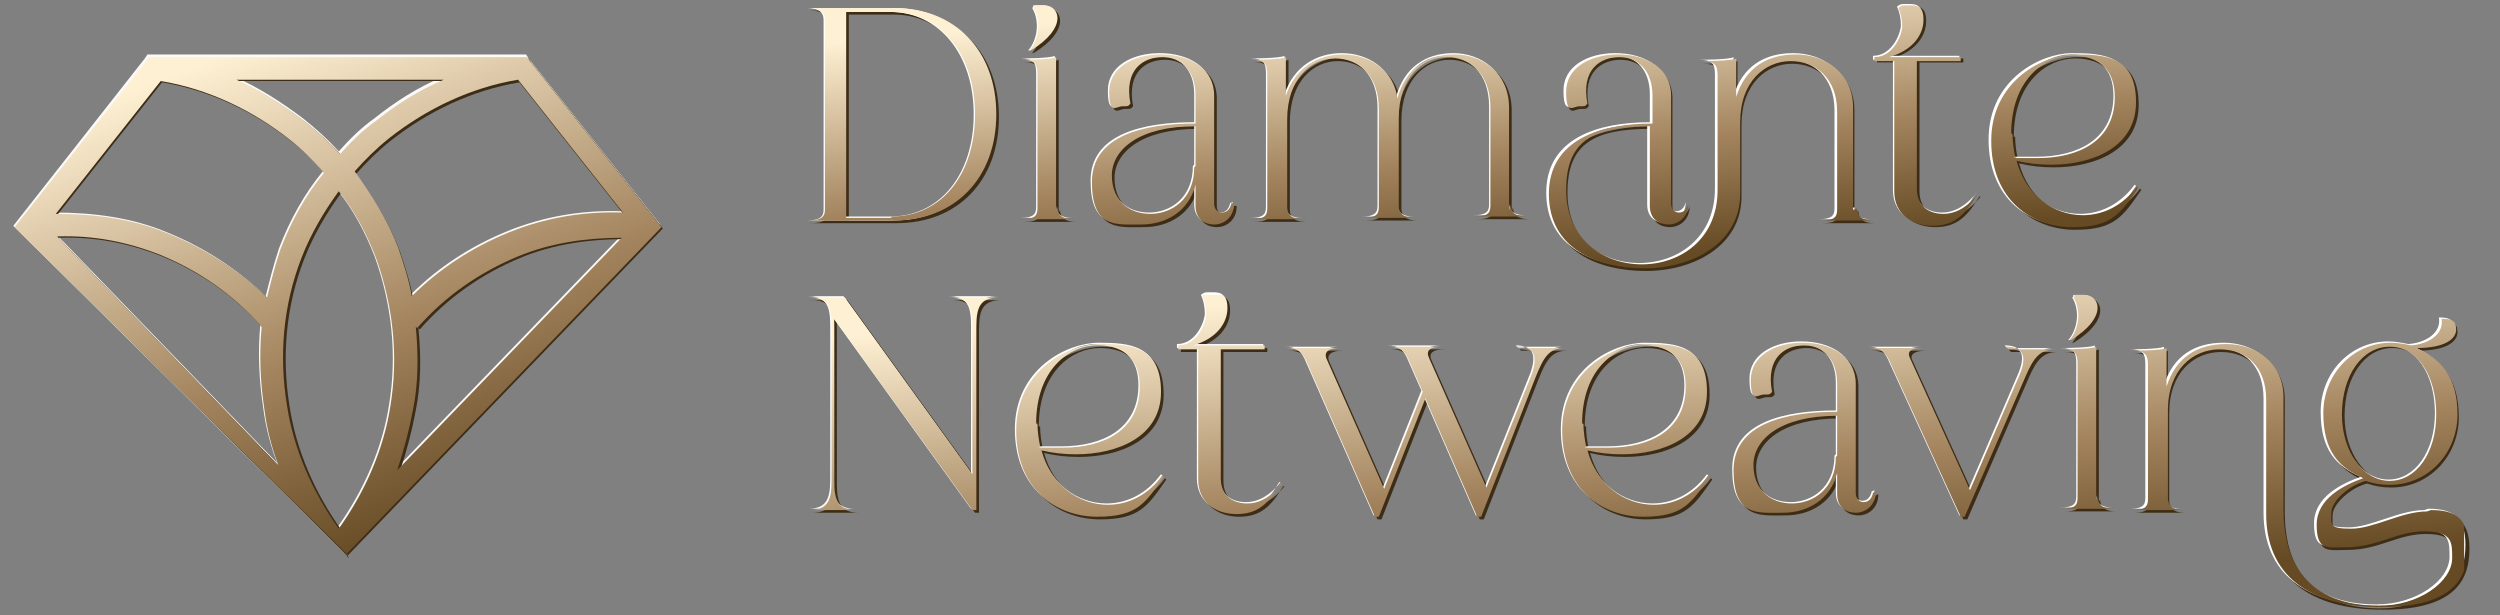
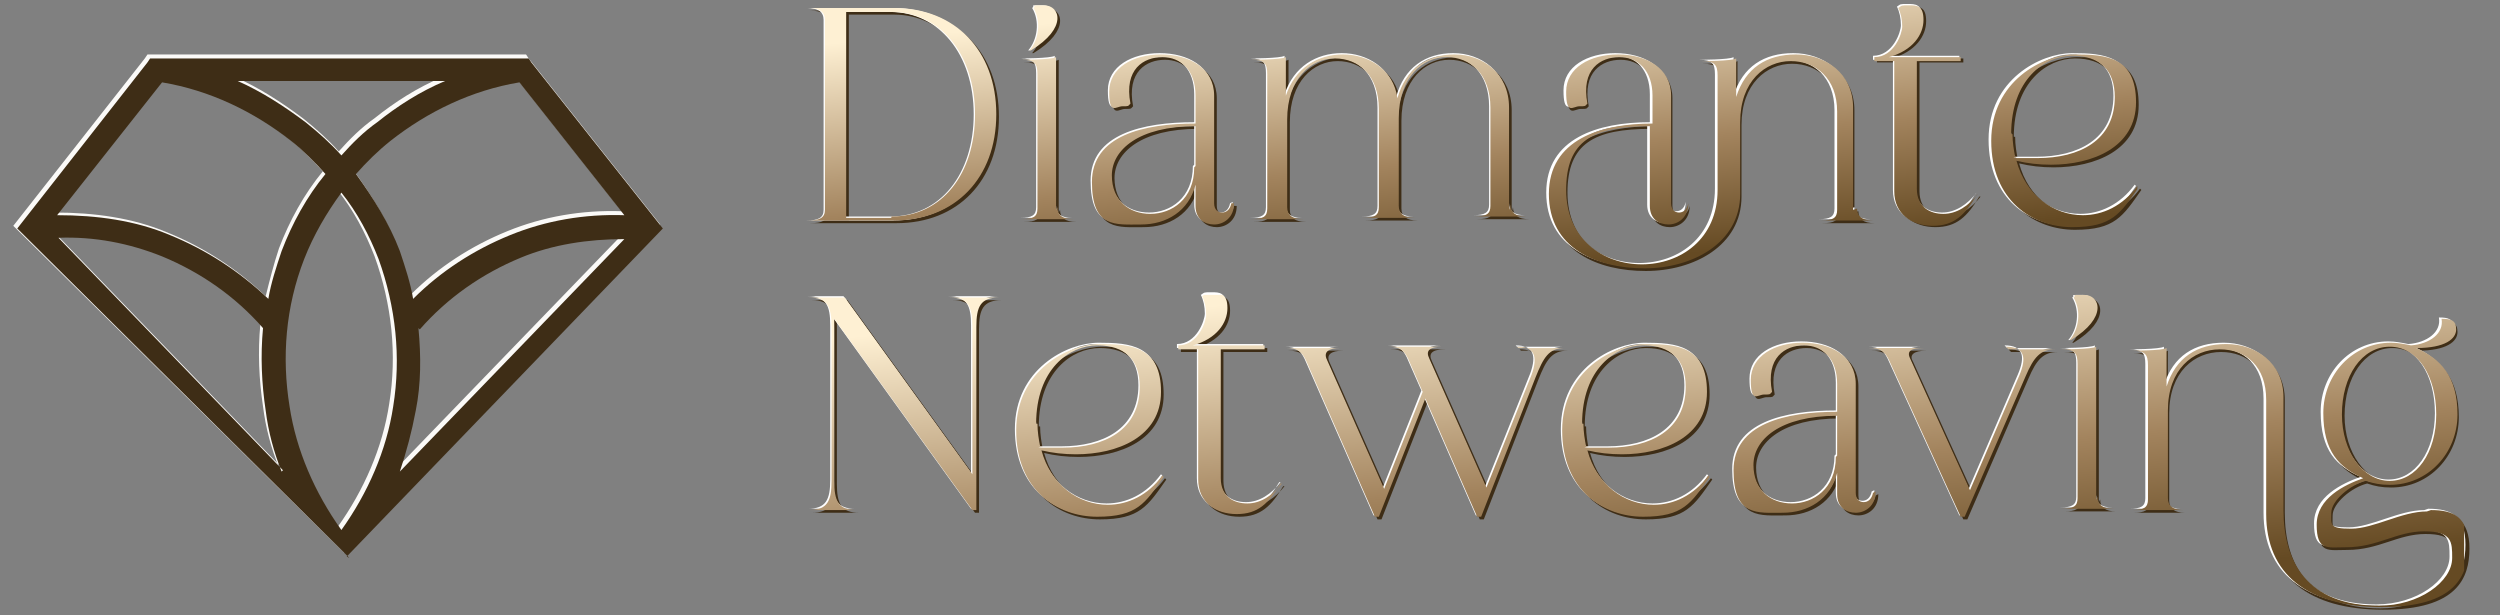
<svg xmlns="http://www.w3.org/2000/svg" xmlns:xlink="http://www.w3.org/1999/xlink" version="1.1" viewBox="0 0 188.2 46.3">
  <rect x="0" y="0" width="188.2" height="46.3" fill="#808080" stroke="none" />
  <defs>
    <style>
      .cls-1 {
        fill: #fbfaf8;
      }

      .cls-1, .cls-2, .cls-3 {
        fill-rule: evenodd;
      }

      .cls-2 {
        fill: #3e2d16;
      }

      .cls-3 {
        fill: #fff;
      }

      .cls-4 {
        fill: url(#Gradiente_sem_nome_19);
      }

      .cls-5 {
        clip-path: url(#clippath-1);
      }

      .cls-6 {
        clip-rule: evenodd;
        fill: none;
      }

      .cls-7 {
        fill: url(#Gradiente_sem_nome_19-2);
      }

      .cls-8 {
        clip-path: url(#clippath-2);
      }

      .cls-9 {
        fill: url(#Gradiente_sem_nome_19-3);
      }

      .cls-10 {
        clip-path: url(#clippath);
      }
    </style>
    <clipPath id="clippath">
      <path class="cls-6" d="M25.5,14.4c-1.1,1.5-2.1,3.2-2.8,5-1.4,3.6-1.7,7.4-1.1,11.1.5,3.3,1.9,6.5,3.9,9.3,2-2.8,3.4-6,3.9-9.3.6-3.7.2-7.5-1.1-11.1-.7-1.8-1.6-3.5-2.8-5M17.8,6c1.8.8,3.5,1.9,5.1,3.1,1,.8,1.9,1.6,2.7,2.5.8-.9,1.7-1.8,2.7-2.5,1.5-1.2,3.2-2.3,5.1-3.1h-15.5ZM20.1,22.4c.3-1.2.6-2.4,1-3.6.8-2.1,1.9-4.1,3.3-5.8-.8-.9-1.7-1.8-2.6-2.5-2.8-2.2-6.1-3.8-9.7-4.4l-7.9,10c3,0,5.9.4,8.5,1.5,2.7,1.1,5.2,2.7,7.4,4.8ZM21.1,35.4c-.6-1.5-1-3-1.2-4.6-.3-2-.4-4.1-.2-6.2-2.1-2.4-4.7-4.2-7.6-5.4-2.5-1-5.1-1.5-7.8-1.4l16.9,17.5ZM31.3,24.6c.2,2.1.2,4.2-.2,6.2-.3,1.6-.7,3.1-1.2,4.6l16.9-17.5c-2.7,0-5.4.4-7.8,1.4-2.9,1.2-5.5,3-7.6,5.4ZM39,6c-3.6.6-6.9,2.2-9.7,4.4-1,.8-1.8,1.6-2.6,2.5,1.3,1.8,2.5,3.7,3.3,5.8.4,1.2.8,2.4,1,3.6,2.1-2.1,4.6-3.7,7.3-4.8,2.7-1.1,5.6-1.6,8.6-1.5l-7.9-10ZM26.2,41.8h0s0,0,0,0h0s0,0,0,0h0s0,0,0,0h0s0,0,0,0h0s0,0,0,0h0s0,0,0,0h0s0,0,0,0h0s0,0,0,0h0s0,0,0,0h0s0,0,0,0h0s0,0,0,0h0s0,0,0,0h0s0,0,0,0h0s0,0,0,0h0s0,0,0,0h0s0,0,0,0h0s0,0,0,0h0s0,0,0,0h0s0,0,0,0h0s0,0,0,0h0s0,0,0,0h0s0,0,0,0h0s0,0,0,0h0s0,0,0,0h0s0,0,0,0h0s0,0,0,0h0s0,0,0,0h0s0,0,0,0h0s0,0,0,0h0s0,0,0,0h0s0,0,0,0h0s0,0,0,0h0s0,0,0,0h0s0,0,0,0h0s0,0,0,0h0s0,0,0,0h0s0,0,0,0h0s0,0,0,0h0s0,0,0,0h0s0,0,0,0h0s0,0,0,0h0s0,0,0,0h0s0,0,0,0h0s0,0,0,0h0s0,0,0,0h0s0,0,0,0h0s0,0,0,0h0s0,0,0,0h0s0,0,0,0h0s0,0,0,0h0s0,0,0,0h0s0,0,0,0h0s0,0,0,0h0s0,0,0,0h0s0,0,0,0h0s0,0,0,0h0s0,0,0,0h0s0,0,0,0h0s0,0,0,0h0s0,0,0,0h0s0,0,0,0h0s0,0,0,0h0s0,0,0,0h0s0,0,0,0h0s0,0,0,0h0s0,0,0,0h0s0,0,0,0h0s0,0,0,0h0s0,0,0,0L1.1,17.1,11,4.6h0c0,0,0,0,0,0l.2-.3h28.5l.2.3h0s0,0,0,0l9.9,12.5-23.8,24.7Z" />
    </clipPath>
    <linearGradient id="Gradiente_sem_nome_19" data-name="Gradiente sem nome 19" x1="31.9" y1="40.5" x2="18.4" y2="3.7" gradientUnits="userSpaceOnUse">
      <stop offset="0" stop-color="#654a23" />
      <stop offset=".4" stop-color="#a3845e" />
      <stop offset="1" stop-color="#fef0d3" />
    </linearGradient>
    <clipPath id="clippath-1">
      <path class="cls-6" d="M151,26.1h0c1.4,0,1.6.8,1,2.2l-3.7,8.6-4.5-9.9c-.3-.6.1-.8,1-.8h0s-4.1,0-4.1,0h0c.9,0,1.2.3,1.5.9l5.4,11.8h.3l4.6-10.6c.6-1.4,1.1-2,2.2-2h0s-3.5,0-3.5,0ZM138.2,34.4c0,2.4-1.7,3.5-3.3,3.5s-2.9-1-2.9-2.9,2-3.7,6.3-3.7v3ZM141,37.1c-.1.5-.4.7-.7.7s-.6-.2-.6-.7v-8.2c0-2.1-1.9-3.1-4-3.1s-3.9,1-3.9,2.8.5,1.1,1,1.1.4,0,.6-.2c-.5-2.6,1-3.5,2.4-3.5s2.5,1,2.5,2.9v2.1c-3.9,0-7.8.9-7.8,4.4s1.8,3.2,3.7,3.2,3.6-1,4.1-3v1.6c0,1,.7,1.4,1.4,1.4s1.5-.5,1.5-1.6h0ZM176.3,31.2c0-2.9,1.5-5.1,3.6-5.1s3.5,2.2,3.5,5.1-1.5,5-3.5,5-3.6-2.2-3.6-5ZM182.7,38.5c-1.9,0-4,1.3-5.7,1.3s-1.5-.3-1.5-1.2,1.4-2.1,2.6-2.4c.6.2,1.1.3,1.8.3,2.9,0,5.1-2.4,5.1-5.3s-1.3-4.2-3.1-5c2.2,0,3-.7,3-1.4s-.4-.8-1.1-.8c.2,1.1-.9,1.9-2.3,2-.5-.1-1-.2-1.5-.2-2.9,0-5.1,2.4-5.1,5.3s1.2,4.1,3,4.9c-1.4.5-3.5,1.5-3.5,3.5s.8,1.7,2.2,1.7c2.4,0,3.8-1.2,5.9-1.2s2.1.8,2.1,2c0,1.8-2.5,3.6-5.5,3.6-5.4,0-7.2-3.3-7.2-7.2v-8.5c0-2.6-2.1-4-4.3-4s-3.8,1-4.5,3.2v-2.9h0c-.3.2-2.6.2-2.6.2h0c1,0,1.2.3,1.2,1.1v10.1c0,.6-.3.8-1.2.8h0c0,0,3.9,0,3.9,0h0c-.8,0-1.2-.3-1.2-.9v-6.6c0-3.1,1.9-4.6,3.9-4.6s3.5,1.3,3.5,3.8v8.6c0,4.5,3.1,7,8.7,7s6.5-2.4,6.5-4.6-1.1-2.7-2.8-2.7ZM157.8,37.6v-11.5h0c-.3.2-2.6.2-2.6.2h0c1,0,1.2.3,1.2,1.1v10.1c0,.6-.3.8-1.2.8h0c0,0,3.9,0,3.9,0h0c-.8,0-1.2-.3-1.2-.9ZM155.9,25.6c2.8-1.7,2.2-3.4,1-3.4s-.5,0-.8.2c.6,1,.4,2.4-.3,3.2h0ZM119.1,31.9c0-4.1,2.5-5.9,4.6-5.9s3.2,1.1,3.2,3.1c0,3.3-2.7,4.6-5.8,4.6s-1.2,0-1.7-.1c-.1-.5-.2-1.1-.2-1.7ZM128.6,35.8c-1.1,1.5-2.6,2.2-4.1,2.2-2.2,0-4.3-1.5-5-4.1.8.2,1.7.3,2.6.3,3.1,0,6.4-1.3,6.4-4.7s-2.2-3.6-4.6-3.6-6.3,2-6.3,6.5,3.1,6.5,6.1,6.5,3.6-1,5-3h0ZM114.2,26.1h0c1.3,0,1.6.7,1.1,2.1l-3.4,8.5-4.3-9.7c-.3-.6,0-.9,1-.9h0s-4.1,0-4.1,0h0c.9,0,1.2.3,1.5.9l1.1,2.5-2.9,7.3-4.3-9.7c-.3-.6.1-.9,1-.9h0s-4.1,0-4.1,0h0c.9,0,1.2.3,1.5.9l5.2,11.8h.3l3.5-8.9,3.9,8.9h.3l4.1-10.5c.6-1.5,1-2.2,2.2-2.2h0s-3.5,0-3.5,0ZM96.5,36.4c-.7.9-1.6,1.5-2.6,1.5s-2-.5-2-1.9v-9.7h3.3v-.3h-5.4c1.8-.5,2.6-1.7,2.6-2.8s-.5-1.1-1.1-1.1-.5,0-.8.2c.2.4.3.9.3,1.4s-.6,2.3-2.1,2.3v.3h1.5v9.8c0,1.7,1.3,2.6,2.9,2.6s2.4-.8,3.3-2.3h0ZM78,31.9c0-4.1,2.5-5.9,4.6-5.9s3.2,1.1,3.2,3.1c0,3.3-2.7,4.6-5.8,4.6s-1.2,0-1.7-.1c-.1-.5-.2-1.1-.2-1.7ZM87.5,35.8c-1.1,1.5-2.6,2.2-4.1,2.2-2.2,0-4.3-1.5-5-4.1.8.2,1.7.3,2.6.3,3.1,0,6.4-1.3,6.4-4.7s-2.2-3.6-4.6-3.6-6.3,2-6.3,6.5,3.1,6.5,6.1,6.5,3.6-1,5-3h0ZM71.5,22.4h0c1.4,0,1.7.7,1.7,2.2v11.1l-9.6-13.3h-2.7c1.4,0,1.7.7,1.7,2.2v11.6c0,1.5-.3,2.2-1.7,2.2h0c0,0,3.6,0,3.6,0h0c-1.4,0-1.7-.7-1.7-2.2v-12.2l10.4,14.4h.3v-13.8c0-1.5.3-2.2,1.7-2.2h0c0,0-3.6,0-3.6,0Z" />
    </clipPath>
    <linearGradient id="Gradiente_sem_nome_19-2" data-name="Gradiente sem nome 19" x1="124.2" y1="46.1" x2="122" y2="20.4" xlink:href="#Gradiente_sem_nome_19" />
    <clipPath id="clippath-2">
      <path class="cls-6" d="M113.6,15.8v-7.7c0-2.6-2-4-4.1-4s-3.7,1.1-4.3,3.3c-.3-2.2-2.2-3.3-4.1-3.3s-3.6,1-4.3,3.1v-2.9h0c-.3.2-2.6.2-2.6.2h0c1,0,1.2.3,1.2,1.1v10.1c0,.6-.3.8-1.2.8h0c0,0,3.9,0,3.9,0h0c-.8,0-1.2-.3-1.2-.9v-6.6c0-3.1,1.8-4.6,3.6-4.6s3.3,1.3,3.3,3.8v7.4c0,.6-.3.8-1.2.8h0c0,0,3.9,0,3.9,0h0c-.8,0-1.2-.3-1.2-.9v-6.6c0-3.1,1.8-4.6,3.6-4.6s3.3,1.3,3.3,3.8v7.4c0,.6-.3.8-1.2.8h0c0,0,3.9,0,3.9,0h0c-.8,0-1.2-.3-1.2-.9M89.9,12.6c0,2.4-1.7,3.5-3.3,3.5s-2.9-1-2.9-2.9,2-3.7,6.3-3.7v3ZM92.7,15.3c-.1.5-.4.7-.7.7s-.6-.2-.6-.7V7.2c0-2.1-1.9-3.1-4-3.1s-3.9,1-3.9,2.8.5,1.1,1,1.1.4,0,.6-.2c-.5-2.6,1-3.5,2.4-3.5s2.5,1,2.5,2.9v2.1c-3.9,0-7.8.9-7.8,4.4s1.8,3.2,3.7,3.2,3.6-1,4.1-3v1.6c0,1,.7,1.4,1.4,1.4s1.5-.5,1.5-1.6h0ZM151.4,10.1c0-4.1,2.5-5.9,4.6-5.9s3.2,1.1,3.2,3.1c0,3.3-2.7,4.6-5.8,4.6s-1.2,0-1.7-.1c-.1-.5-.2-1.1-.2-1.7ZM160.9,14c-1.1,1.5-2.6,2.2-4.1,2.2-2.2,0-4.3-1.5-5-4.1.8.2,1.7.3,2.6.3,3.1,0,6.4-1.3,6.4-4.7s-2.2-3.6-4.6-3.6-6.3,2-6.3,6.5,3.1,6.5,6.1,6.5,3.6-1,5-3h0ZM148.9,14.6c-.7.9-1.6,1.5-2.6,1.5s-2-.5-2-1.9V4.6h3.3v-.3h-5.4c1.8-.5,2.6-1.7,2.6-2.8s-.5-1.1-1.1-1.1-.5,0-.8.2c.2.4.3.9.3,1.4s-.6,2.3-2.1,2.3v.3h1.5v9.8c0,1.7,1.3,2.6,2.9,2.6s2.4-.8,3.3-2.3h0ZM139.5,15.8v-7.7c0-2.6-2.1-4-4.3-4s-3.8,1-4.5,3.2v-2.9h0c-.3.2-2.6.2-2.6.2h0c1,0,1.2.3,1.2,1.1v8.6c0,3.7-2.8,5.6-5.7,5.6s-5.7-1.9-5.7-5.6,2-4.8,6.3-4.8v6c0,1,.7,1.4,1.4,1.4s1.5-.5,1.5-1.6h0c-.1.5-.4.7-.7.7s-.6-.2-.6-.7V7.2c0-2.1-1.9-3.1-4-3.1s-3.9,1-3.9,2.8.5,1.1,1,1.1.4,0,.6-.2c-.5-2.6,1-3.5,2.4-3.5s2.5,1,2.5,2.9v2.1c-3.9,0-7.8,1.2-7.8,5.3s3.6,5.6,7.2,5.6,7.2-1.9,7.2-5.6v-5.4c0-3.1,1.9-4.6,3.8-4.6s3.5,1.3,3.5,3.8v7.4c0,.6-.3.8-1.2.8h0c0,0,3.9,0,3.9,0h0c-.8,0-1.2-.3-1.2-.9ZM79.5,15.8V4.3h0c-.3.2-2.6.2-2.6.2h0c1,0,1.2.3,1.2,1.1v10.1c0,.6-.3.8-1.2.8h0c0,0,3.9,0,3.9,0h0c-.8,0-1.2-.3-1.2-.9ZM77.6,3.8c2.8-1.7,2.2-3.4,1-3.4s-.5,0-.8.2c.6,1,.4,2.4-.3,3.2h0ZM67.1,16.4h-3.4V.9h3.4c3.7,0,6.3,3.2,6.3,7.7s-2.5,7.7-6.3,7.7ZM67.3.6h-6.5c.9,0,1.3.3,1.3.9v14.3c0,.6-.4.8-1.3.8h0c0,0,6.5,0,6.5,0,4.6,0,7.7-3.2,7.7-8s-3.1-8-7.7-8Z" />
    </clipPath>
    <linearGradient id="Gradiente_sem_nome_19-3" data-name="Gradiente sem nome 19" x1="111.8" y1="20.5" x2="109.8" y2="-1.1" xlink:href="#Gradiente_sem_nome_19" />
  </defs>
  <g>
    <g id="Camada_1">
      <g>
        <path class="cls-1" d="M25.4,14.3c-1.1,1.5-2.1,3.2-2.8,5-1.4,3.6-1.7,7.4-1.1,11.1.5,3.3,1.9,6.5,3.9,9.3,2-2.8,3.4-6,3.9-9.3.6-3.7.2-7.5-1.1-11.1-.7-1.8-1.6-3.5-2.8-5M17.7,5.8c1.8.8,3.5,1.9,5.1,3.1,1,.8,1.9,1.6,2.7,2.5.8-.9,1.7-1.8,2.7-2.5,1.5-1.2,3.2-2.3,5.1-3.1h-15.5ZM20,22.3c.3-1.2.6-2.4,1-3.6.8-2.1,1.9-4.1,3.3-5.8-.8-.9-1.7-1.8-2.6-2.5-2.8-2.2-6.1-3.8-9.7-4.4l-7.9,10c3,0,5.9.4,8.5,1.5,2.7,1.1,5.2,2.7,7.4,4.8ZM21,35.2c-.6-1.5-1-3-1.2-4.6-.3-2-.4-4.1-.2-6.2-2.1-2.4-4.7-4.2-7.6-5.4-2.5-1-5.1-1.5-7.8-1.4l16.9,17.5ZM31.2,24.5c.2,2.1.2,4.2-.2,6.2-.3,1.6-.7,3.1-1.2,4.6l16.9-17.5c-2.7,0-5.4.4-7.8,1.4-2.9,1.2-5.5,3-7.6,5.4ZM38.9,5.9c-3.6.6-6.9,2.2-9.7,4.4-1,.8-1.8,1.6-2.6,2.5,1.3,1.8,2.5,3.7,3.3,5.8.4,1.2.8,2.4,1,3.6,2.1-2.1,4.6-3.7,7.3-4.8,2.7-1.1,5.6-1.6,8.6-1.5l-7.9-10ZM26,41.7h0s0,0,0,0h0s0,0,0,0h0s0,0,0,0h0s0,0,0,0h0s0,0,0,0h0s0,0,0,0h0s0,0,0,0h0s0,0,0,0h0s0,0,0,0h0s0,0,0,0h0s0,0,0,0h0s0,0,0,0h0s0,0,0,0h0s0,0,0,0h0s0,0,0,0h0s0,0,0,0h0s0,0,0,0h0s0,0,0,0h0s0,0,0,0h0s0,0,0,0h0s0,0,0,0h0s0,0,0,0h0s0,0,0,0h0s0,0,0,0h0s0,0,0,0h0s0,0,0,0h0s0,0,0,0h0s0,0,0,0h0s0,0,0,0h0s0,0,0,0h0s0,0,0,0h0s0,0,0,0h0s0,0,0,0h0s0,0,0,0h0s0,0,0,0h0s0,0,0,0h0s0,0,0,0h0s0,0,0,0h0s0,0,0,0h0s0,0,0,0h0s0,0,0,0h0s0,0,0,0h0s0,0,0,0h0s0,0,0,0h0s0,0,0,0h0s0,0,0,0h0s0,0,0,0h0s0,0,0,0h0s0,0,0,0h0s0,0,0,0h0s0,0,0,0h0s0,0,0,0h0s0,0,0,0h0s0,0,0,0h0s0,0,0,0h0s0,0,0,0h0s0,0,0,0h0s0,0,0,0h0s0,0,0,0h0s0,0,0,0h0s0,0,0,0h0s0,0,0,0h0s0,0,0,0h0s0,0,0,0h0s0,0,0,0h0s0,0,0,0h0s0,0,0,0h0s0,0,0,0h0s0,0,0,0L1,17,10.9,4.4h0s0,0,0,0l.2-.3h28.5l.2.3h0s0,0,0,0l9.9,12.5-23.8,24.7Z" />
        <path class="cls-2" d="M25.7,14.5c-1.1,1.5-2.1,3.2-2.8,5-1.4,3.6-1.7,7.4-1.1,11.1.5,3.3,1.9,6.5,3.9,9.3,2-2.8,3.4-6,3.9-9.3.6-3.7.2-7.5-1.1-11.1-.7-1.8-1.6-3.5-2.8-5M17.9,6.1c1.8.8,3.5,1.9,5.1,3.1,1,.8,1.9,1.6,2.7,2.5.8-.9,1.7-1.8,2.7-2.5,1.5-1.2,3.2-2.3,5.1-3.1h-15.5ZM20.2,22.5c.2-1.2.6-2.4,1-3.6.8-2.1,1.9-4.1,3.3-5.8-.8-.9-1.7-1.8-2.6-2.5-2.8-2.2-6.1-3.8-9.7-4.4l-7.9,10c3,0,5.9.4,8.5,1.5,2.7,1.1,5.2,2.7,7.4,4.8ZM21.2,35.5c-.6-1.5-1-3-1.2-4.6-.3-2-.4-4.1-.2-6.2-2.1-2.4-4.7-4.2-7.6-5.4-2.5-1-5.1-1.5-7.8-1.4l16.9,17.5ZM31.5,24.7c.2,2.1.2,4.2-.2,6.2-.3,1.6-.7,3.1-1.2,4.6l16.9-17.5c-2.7,0-5.4.4-7.8,1.4-2.9,1.2-5.5,3-7.6,5.4ZM39.1,6.2c-3.6.6-6.9,2.2-9.7,4.4-1,.8-1.8,1.6-2.6,2.5,1.3,1.8,2.5,3.7,3.3,5.8.4,1.2.8,2.4,1,3.6,2.1-2.1,4.6-3.7,7.3-4.8,2.7-1.1,5.6-1.6,8.6-1.5l-7.9-10ZM26.3,42h0s0,0,0,0h0s0,0,0,0h0s0,0,0,0h0s0,0,0,0h0s0,0,0,0h0s0,0,0,0h0s0,0,0,0h0s0,0,0,0h0s0,0,0,0h0s0,0,0,0h0s0,0,0,0h0s0,0,0,0h0s0,0,0,0h0s0,0,0,0h0s0,0,0,0h0s0,0,0,0h0s0,0,0,0h0s0,0,0,0h0s0,0,0,0h0s0,0,0,0h0s0,0,0,0h0s0,0,0,0h0s0,0,0,0h0s0,0,0,0h0s0,0,0,0h0s0,0,0,0h0s0,0,0,0h0s0,0,0,0h0s0,0,0,0h0s0,0,0,0h0s0,0,0,0h0s0,0,0,0h0s0,0,0,0h0s0,0,0,0h0s0,0,0,0h0s0,0,0,0h0s0,0,0,0h0s0,0,0,0h0s0,0,0,0h0s0,0,0,0h0s0,0,0,0h0s0,0,0,0h0s0,0,0,0h0s0,0,0,0h0s0,0,0,0h0s0,0,0,0h0s0,0,0,0h0s0,0,0,0h0s0,0,0,0h0s0,0,0,0h0s0,0,0,0h0s0,0,0,0h0s0,0,0,0h0s0,0,0,0h0s0,0,0,0h0s0,0,0,0h0s0,0,0,0h0s0,0,0,0h0s0,0,0,0h0s0,0,0,0h0s0,0,0,0h0s0,0,0,0h0s0,0,0,0h0s0,0,0,0h0s0,0,0,0h0s0,0,0,0h0s0,0,0,0h0s0,0,0,0h0s0,0,0,0L1.3,17.2,11.1,4.7h0c0,0,0,0,0,0l.2-.3h28.5l.2.3h0s0,0,0,0l9.9,12.5-23.8,24.7Z" />
        <g class="cls-10">
-           <rect class="cls-4" x="1.1" y="4.2" width="48.8" height="37.9" />
-         </g>
+           </g>
        <path class="cls-2" d="M151.2,26.3h0c1.4,0,1.6.8,1,2.2l-3.7,8.6-4.5-9.9c-.3-.5.1-.8,1-.8h0s-4.1,0-4.1,0h0c.9,0,1.2.3,1.5.9l5.4,11.8h.3l4.6-10.6c.6-1.4,1.1-2,2.2-2h0s-3.5,0-3.5,0ZM138.4,34.6c0,2.4-1.7,3.5-3.3,3.5s-2.9-1-2.9-2.9,2-3.7,6.3-3.7v3ZM141.2,37.3c-.1.5-.4.7-.7.7s-.6-.2-.6-.7v-8.2c0-2.1-1.9-3.1-4-3.1s-3.9,1-3.9,2.8.5,1.1,1,1.1.4,0,.6-.2c-.5-2.6,1-3.5,2.4-3.5s2.5,1,2.5,2.9v2.1c-3.9,0-7.8.9-7.8,4.4s1.8,3.2,3.7,3.2,3.6-1,4.1-3v1.6c0,1,.7,1.4,1.4,1.4s1.5-.5,1.5-1.6h0ZM176.5,31.3c0-2.9,1.5-5.1,3.6-5.1s3.5,2.2,3.5,5.1-1.5,5-3.5,5-3.6-2.2-3.6-5ZM182.8,38.7c-1.9,0-4,1.3-5.7,1.3s-1.5-.3-1.5-1.2,1.4-2.1,2.6-2.4c.6.2,1.1.3,1.8.3,2.9,0,5.1-2.4,5.1-5.3s-1.3-4.2-3.1-5c2.2,0,3-.7,3-1.4s-.4-.8-1.1-.8c.2,1.1-.9,1.9-2.3,2-.5-.1-1-.2-1.5-.2-2.9,0-5.1,2.4-5.1,5.3s1.2,4.1,3,4.9c-1.4.5-3.5,1.5-3.5,3.5s.8,1.7,2.2,1.7c2.4,0,3.8-1.2,5.9-1.2s2.1.8,2.1,2c0,1.8-2.5,3.6-5.5,3.6-5.4,0-7.2-3.3-7.2-7.2v-8.5c0-2.6-2.1-4-4.3-4s-3.8,1-4.5,3.2v-2.9h0c-.3.2-2.6.2-2.6.2h0c1,0,1.2.3,1.2,1.1v10.1c0,.6-.3.8-1.2.8h0c0,0,3.9,0,3.9,0h0c-.8,0-1.2-.3-1.2-.9v-6.6c0-3.1,1.9-4.6,3.9-4.6s3.5,1.3,3.5,3.8v8.6c0,4.5,3.1,7,8.7,7s6.5-2.4,6.5-4.6-1.1-2.7-2.8-2.7ZM158,37.8v-11.5h0c-.3.2-2.6.2-2.6.2h0c1,0,1.2.3,1.2,1.1v10.1c0,.6-.3.8-1.2.8h0c0,0,3.9,0,3.9,0h0c-.8,0-1.2-.3-1.2-.9ZM156.1,25.8c2.8-1.7,2.2-3.4,1-3.4s-.5,0-.8.2c.6,1,.4,2.4-.3,3.2h0ZM119.3,32.1c0-4.1,2.5-5.9,4.6-5.9s3.2,1.1,3.2,3.1c0,3.3-2.7,4.6-5.8,4.6s-1.2,0-1.7-.1c-.1-.5-.2-1.1-.2-1.7ZM128.8,36c-1.1,1.5-2.6,2.2-4.1,2.2-2.2,0-4.3-1.5-5-4.1.8.2,1.7.3,2.6.3,3.1,0,6.4-1.3,6.4-4.7s-2.2-3.6-4.6-3.6-6.3,2-6.3,6.5,3.1,6.5,6.1,6.5,3.6-1,5-3h0ZM114.4,26.3h0c1.3,0,1.6.7,1.1,2.1l-3.4,8.5-4.3-9.7c-.3-.6,0-.9,1-.9h0s-4.1,0-4.1,0h0c.9,0,1.2.3,1.5.9l1.1,2.5-2.9,7.3-4.3-9.7c-.3-.6.1-.9,1-.9h0s-4.1,0-4.1,0h0c.9,0,1.2.3,1.5.9l5.2,11.8h.3l3.5-8.9,3.9,8.9h.3l4.1-10.5c.6-1.5,1-2.2,2.2-2.2h0s-3.5,0-3.5,0ZM96.7,36.6c-.7.9-1.6,1.5-2.6,1.5s-2-.5-2-1.9v-9.7h3.3v-.3h-5.4c1.8-.5,2.6-1.7,2.6-2.8s-.5-1.1-1.1-1.1-.5,0-.8.2c.2.4.3.9.3,1.4s-.6,2.3-2.1,2.3v.3h1.5v9.8c0,1.7,1.3,2.6,2.9,2.6s2.4-.8,3.3-2.3h0ZM78.2,32.1c0-4.1,2.5-5.9,4.6-5.9s3.2,1.1,3.2,3.1c0,3.3-2.7,4.6-5.8,4.6s-1.2,0-1.7-.1c-.1-.5-.2-1.1-.2-1.7ZM87.7,36c-1.1,1.5-2.6,2.2-4.1,2.2-2.2,0-4.3-1.5-5-4.1.8.2,1.7.3,2.6.3,3.1,0,6.4-1.3,6.4-4.7s-2.2-3.6-4.6-3.6-6.3,2-6.3,6.5,3.1,6.5,6.1,6.5,3.6-1,5-3h0ZM71.7,22.6h0c1.4,0,1.7.7,1.7,2.2v11.1l-9.6-13.3h-2.7c1.4,0,1.7.7,1.7,2.2v11.6c0,1.5-.3,2.2-1.7,2.2h0c0,0,3.6,0,3.6,0h0c-1.4,0-1.7-.7-1.7-2.2v-12.2l10.4,14.4h.3v-13.8c0-1.5.3-2.2,1.7-2.2h0c0,0-3.6,0-3.6,0Z" />
        <path class="cls-3" d="M150.9,26h0c1.4,0,1.6.8,1,2.2l-3.7,8.6-4.5-9.9c-.3-.6.1-.8,1-.8h0s-4.1,0-4.1,0h0c.9,0,1.2.3,1.5.9l5.4,11.8h.3l4.6-10.6c.6-1.4,1.1-2,2.2-2h0s-3.5,0-3.5,0ZM138.1,34.3c0,2.4-1.7,3.5-3.3,3.5s-2.9-1-2.9-2.9,2-3.7,6.3-3.7v3ZM140.9,37c-.1.5-.4.7-.7.7s-.6-.2-.6-.7v-8.2c0-2.1-1.9-3.1-4-3.1s-3.9,1-3.9,2.8.5,1.1,1,1.1.4,0,.6-.2c-.5-2.6,1-3.5,2.4-3.5s2.5,1,2.5,2.9v2.1c-3.9,0-7.8.9-7.8,4.4s1.8,3.2,3.7,3.2,3.6-1,4.1-3v1.6c0,1,.7,1.4,1.4,1.4s1.5-.5,1.5-1.6h0ZM176.2,31.1c0-2.9,1.5-5.1,3.6-5.1s3.5,2.2,3.5,5.1-1.5,5-3.5,5-3.6-2.2-3.6-5ZM182.5,38.4c-1.9,0-4,1.3-5.7,1.3s-1.5-.3-1.5-1.2,1.4-2.1,2.6-2.4c.6.2,1.1.3,1.8.3,2.9,0,5.1-2.4,5.1-5.3s-1.3-4.2-3.1-5c2.2,0,3-.7,3-1.4s-.4-.8-1.1-.8c.2,1.1-.9,1.9-2.3,2-.5-.1-1-.2-1.5-.2-2.9,0-5.1,2.4-5.1,5.3s1.2,4.1,3,4.9c-1.4.5-3.5,1.5-3.5,3.5s.8,1.7,2.2,1.7c2.4,0,3.8-1.2,5.9-1.2s2.1.8,2.1,2c0,1.8-2.5,3.6-5.5,3.6-5.4,0-7.2-3.3-7.2-7.2v-8.5c0-2.6-2.1-4-4.3-4s-3.8,1-4.5,3.2v-2.9h0c-.3.2-2.6.2-2.6.2h0c1,0,1.2.3,1.2,1.1v10.1c0,.6-.3.8-1.2.8h0c0,0,3.9,0,3.9,0h0c-.8,0-1.2-.3-1.2-.9v-6.6c0-3.1,1.9-4.6,3.9-4.6s3.5,1.3,3.5,3.8v8.6c0,4.5,3.1,7,8.7,7s6.5-2.4,6.5-4.6-1.1-2.7-2.8-2.7ZM157.7,37.5v-11.5h0c-.3.2-2.6.2-2.6.2h0c1,0,1.2.3,1.2,1.1v10.1c0,.6-.3.8-1.2.8h0c0,0,3.9,0,3.9,0h0c-.8,0-1.2-.3-1.2-.9ZM155.8,25.6c2.8-1.7,2.2-3.4,1-3.4s-.5,0-.8.2c.6,1,.4,2.4-.3,3.2h0ZM119,31.8c0-4.1,2.5-5.9,4.6-5.9s3.2,1.1,3.2,3.1c0,3.3-2.7,4.6-5.8,4.6s-1.2,0-1.7-.1c-.1-.5-.2-1.1-.2-1.7ZM128.5,35.7c-1.1,1.5-2.6,2.2-4.1,2.2-2.2,0-4.3-1.5-5-4.1.8.2,1.7.3,2.6.3,3.1,0,6.4-1.3,6.4-4.7s-2.2-3.6-4.6-3.6-6.3,2-6.3,6.5,3.1,6.5,6.1,6.5,3.6-1,5-3h0ZM114.1,26h0c1.3,0,1.6.7,1.1,2.1l-3.4,8.5-4.3-9.7c-.3-.6,0-.9,1-.9h0s-4.1,0-4.1,0h0c.9,0,1.2.3,1.5.9l1.1,2.5-2.9,7.3-4.3-9.7c-.3-.6.1-.9,1-.9h0s-4.1,0-4.1,0h0c.9,0,1.2.3,1.5.9l5.2,11.8h.3l3.5-8.9,3.9,8.9h.3l4.1-10.5c.6-1.5,1-2.2,2.2-2.2h0s-3.5,0-3.5,0ZM96.4,36.3c-.7.9-1.6,1.5-2.6,1.5s-2-.5-2-1.9v-9.7h3.3v-.3h-5.4c1.8-.5,2.6-1.7,2.6-2.8s-.5-1.1-1.1-1.1-.5,0-.8.2c.2.4.3.9.3,1.4s-.6,2.3-2.1,2.3v.3h1.5v9.8c0,1.7,1.3,2.6,2.9,2.6s2.4-.8,3.3-2.3h0ZM77.9,31.8c0-4.1,2.5-5.9,4.6-5.9s3.2,1.1,3.2,3.1c0,3.3-2.7,4.6-5.8,4.6s-1.2,0-1.7-.1c-.1-.5-.2-1.1-.2-1.7ZM87.4,35.7c-1.1,1.5-2.6,2.2-4.1,2.2-2.2,0-4.3-1.5-5-4.1.8.2,1.7.3,2.6.3,3.1,0,6.4-1.3,6.4-4.7s-2.2-3.6-4.6-3.6-6.3,2-6.3,6.5,3.1,6.5,6.1,6.5,3.6-1,5-3h0ZM71.4,22.3h0c1.4,0,1.7.7,1.7,2.2v11.1l-9.6-13.3h-2.7c1.4,0,1.7.7,1.7,2.2v11.6c0,1.5-.3,2.2-1.7,2.2h0c0,0,3.6,0,3.6,0h0c-1.4,0-1.7-.7-1.7-2.2v-12.2l10.4,14.4h.3v-13.8c0-1.5.3-2.2,1.7-2.2h0c0,0-3.6,0-3.6,0Z" />
        <g class="cls-5">
          <rect class="cls-7" x="60.8" y="22.2" width="124.7" height="23.6" />
        </g>
        <path class="cls-2" d="M113.8,16v-7.7c0-2.6-2-4-4.1-4s-3.7,1.1-4.3,3.3c-.3-2.2-2.2-3.3-4.1-3.3s-3.6,1-4.3,3.1v-2.9h0c-.3.2-2.6.2-2.6.2h0c1,0,1.2.3,1.2,1.1v10.1c0,.6-.3.8-1.2.8h0c0,0,3.9,0,3.9,0h0c-.8,0-1.2-.3-1.2-.9v-6.6c0-3.1,1.8-4.6,3.6-4.6s3.3,1.3,3.3,3.8v7.4c0,.6-.3.8-1.2.8h0c0,0,3.9,0,3.9,0h0c-.8,0-1.2-.3-1.2-.9v-6.6c0-3.1,1.8-4.6,3.6-4.6s3.3,1.3,3.3,3.8v7.4c0,.6-.3.8-1.2.8h0c0,0,3.9,0,3.9,0h0c-.8,0-1.2-.3-1.2-.9M90.1,12.8c0,2.4-1.7,3.5-3.3,3.5s-2.9-1-2.9-2.9,2-3.7,6.3-3.7v3ZM92.9,15.5c-.1.5-.4.7-.7.7s-.6-.2-.6-.7V7.4c0-2.1-1.9-3.1-4-3.1s-3.9,1-3.9,2.8.5,1.1,1,1.1.4,0,.6-.2c-.5-2.6,1-3.5,2.4-3.5s2.5,1,2.5,2.9v2.1c-3.9,0-7.8.9-7.8,4.4s1.8,3.2,3.7,3.2,3.6-1,4.1-3v1.6c0,1,.7,1.4,1.4,1.4s1.5-.5,1.5-1.6h0ZM151.6,10.3c0-4.1,2.5-5.9,4.6-5.9s3.2,1.1,3.2,3.1c0,3.3-2.7,4.6-5.8,4.6s-1.2,0-1.7-.1c-.1-.5-.2-1.1-.2-1.7ZM161.1,14.2c-1.1,1.5-2.6,2.2-4.1,2.2-2.2,0-4.3-1.5-5-4.1.8.2,1.7.3,2.6.3,3.1,0,6.4-1.3,6.4-4.7s-2.2-3.6-4.6-3.6-6.3,2-6.3,6.5,3.1,6.5,6.1,6.5,3.6-1,5-3h0ZM149.1,14.8c-.7.9-1.6,1.5-2.6,1.5s-2-.5-2-1.9V4.7h3.3v-.3h-5.4c1.8-.5,2.6-1.7,2.6-2.8s-.5-1.1-1.1-1.1-.5,0-.8.2c.2.4.3.9.3,1.4s-.6,2.3-2.1,2.3v.3h1.5v9.8c0,1.7,1.3,2.6,2.9,2.6s2.4-.8,3.3-2.3h0ZM139.6,16v-7.7c0-2.6-2.1-4-4.3-4s-3.8,1-4.5,3.2v-2.9h0c-.3.2-2.6.2-2.6.2h0c1,0,1.2.3,1.2,1.1v8.6c0,3.7-2.8,5.6-5.7,5.6s-5.7-1.9-5.7-5.6,2-4.8,6.3-4.8v6c0,1,.7,1.4,1.4,1.4s1.5-.5,1.5-1.6h0c-.1.5-.4.7-.7.7s-.6-.2-.6-.7V7.4c0-2.1-1.9-3.1-4-3.1s-3.9,1-3.9,2.8.5,1.1,1,1.1.4,0,.6-.2c-.5-2.6,1-3.5,2.4-3.5s2.5,1,2.5,2.9v2.1c-3.9,0-7.8,1.2-7.8,5.3s3.6,5.6,7.2,5.6,7.2-1.9,7.2-5.6v-5.4c0-3.1,1.9-4.6,3.8-4.6s3.5,1.3,3.5,3.8v7.4c0,.6-.3.8-1.2.8h0c0,0,3.9,0,3.9,0h0c-.8,0-1.2-.3-1.2-.9ZM79.7,16V4.5h0c-.3.2-2.6.2-2.6.2h0c1,0,1.2.3,1.2,1.1v10.1c0,.6-.3.8-1.2.8h0c0,0,3.9,0,3.9,0h0c-.8,0-1.2-.3-1.2-.9ZM77.8,4c2.8-1.7,2.2-3.4,1-3.4s-.5,0-.8.2c.6,1,.4,2.4-.3,3.2h0ZM67.3,16.6h-3.4V1.1h3.4c3.7,0,6.3,3.2,6.3,7.7s-2.5,7.7-6.3,7.7ZM67.5.8h-6.5c.9,0,1.3.3,1.3.9v14.3c0,.6-.4.8-1.3.8h0c0,0,6.5,0,6.5,0,4.6,0,7.7-3.2,7.7-8s-3.1-8-7.7-8Z" />
        <path class="cls-3" d="M113.5,15.7v-7.7c0-2.6-2-4-4.1-4s-3.7,1.1-4.3,3.3c-.3-2.2-2.2-3.3-4.1-3.3s-3.6,1-4.3,3.1v-2.9h0c-.3.2-2.6.2-2.6.2h0c1,0,1.2.3,1.2,1.1v10.1c0,.6-.3.8-1.2.8h0c0,0,3.9,0,3.9,0h0c-.8,0-1.2-.3-1.2-.9v-6.6c0-3.1,1.8-4.6,3.6-4.6s3.3,1.3,3.3,3.8v7.4c0,.6-.3.8-1.2.8h0c0,0,3.9,0,3.9,0h0c-.8,0-1.2-.3-1.2-.9v-6.6c0-3.1,1.8-4.6,3.6-4.6s3.3,1.3,3.3,3.8v7.4c0,.6-.3.8-1.2.8h0c0,0,3.9,0,3.9,0h0c-.8,0-1.2-.3-1.2-.9M89.8,12.5c0,2.4-1.7,3.5-3.3,3.5s-2.9-1-2.9-2.9,2-3.7,6.3-3.7v3ZM92.6,15.3c-.1.5-.4.7-.7.7s-.6-.2-.6-.7V7.1c0-2.1-1.9-3.1-4-3.1s-3.9,1-3.9,2.8.5,1.1,1,1.1.4,0,.6-.2c-.5-2.6,1-3.5,2.4-3.5s2.5,1,2.5,2.9v2.1c-3.9,0-7.8.9-7.8,4.4s1.8,3.2,3.7,3.2,3.6-1,4.1-3v1.6c0,1,.7,1.4,1.4,1.4s1.5-.5,1.5-1.6h0ZM151.3,10c0-4.1,2.5-5.9,4.6-5.9s3.2,1.1,3.2,3.1c0,3.3-2.7,4.6-5.8,4.6s-1.2,0-1.7-.1c-.1-.5-.2-1.1-.2-1.7ZM160.7,13.9c-1.1,1.5-2.6,2.2-4.1,2.2-2.2,0-4.3-1.5-5-4.1.8.2,1.7.3,2.6.3,3.1,0,6.4-1.3,6.4-4.7s-2.2-3.6-4.6-3.6-6.3,2-6.3,6.5,3.1,6.5,6.1,6.5,3.6-1,5-3h0ZM148.8,14.5c-.7.9-1.6,1.5-2.6,1.5s-2-.5-2-1.9V4.5h3.3v-.3h-5.4c1.8-.5,2.6-1.7,2.6-2.8s-.5-1.1-1.1-1.1-.5,0-.8.2c.2.4.3.9.3,1.4s-.6,2.3-2.1,2.3v.3h1.5v9.8c0,1.7,1.3,2.6,2.9,2.6s2.4-.8,3.3-2.3h0ZM139.3,15.7v-7.7c0-2.6-2.1-4-4.3-4s-3.8,1-4.5,3.2v-2.9h0c-.3.2-2.6.2-2.6.2h0c1,0,1.2.3,1.2,1.1v8.6c0,3.7-2.8,5.6-5.7,5.6s-5.7-1.9-5.7-5.6,2-4.8,6.3-4.8v6c0,1,.7,1.4,1.4,1.4s1.5-.5,1.5-1.6h0c-.1.5-.4.7-.7.7s-.6-.2-.6-.7V7.1c0-2.1-1.9-3.1-4-3.1s-3.9,1-3.9,2.8.5,1.1,1,1.1.4,0,.6-.2c-.5-2.6,1-3.5,2.4-3.5s2.5,1,2.5,2.9v2.1c-3.9,0-7.8,1.2-7.8,5.3s3.6,5.6,7.2,5.6,7.2-1.9,7.2-5.6v-5.4c0-3.1,1.9-4.6,3.8-4.6s3.5,1.3,3.5,3.8v7.4c0,.6-.3.8-1.2.8h0c0,0,3.9,0,3.9,0h0c-.8,0-1.2-.3-1.2-.9ZM79.4,15.7V4.2h0c-.3.2-2.6.2-2.6.2h0c1,0,1.2.3,1.2,1.1v10.1c0,.6-.3.8-1.2.8h0c0,0,3.9,0,3.9,0h0c-.8,0-1.2-.3-1.2-.9ZM77.5,3.8c2.8-1.7,2.2-3.4,1-3.4s-.5,0-.8.2c.6,1,.4,2.4-.3,3.2h0ZM67,16.3h-3.4V.9h3.4c3.7,0,6.3,3.2,6.3,7.7s-2.5,7.7-6.3,7.7ZM67.2.6h-6.5c.9,0,1.3.3,1.3.9v14.3c0,.6-.4.8-1.3.8h0c0,0,6.5,0,6.5,0,4.6,0,7.7-3.2,7.7-8s-3.1-8-7.7-8Z" />
        <g class="cls-8">
          <rect class="cls-9" x="60.8" y=".4" width="100.1" height="19.8" />
        </g>
      </g>
    </g>
  </g>
</svg>